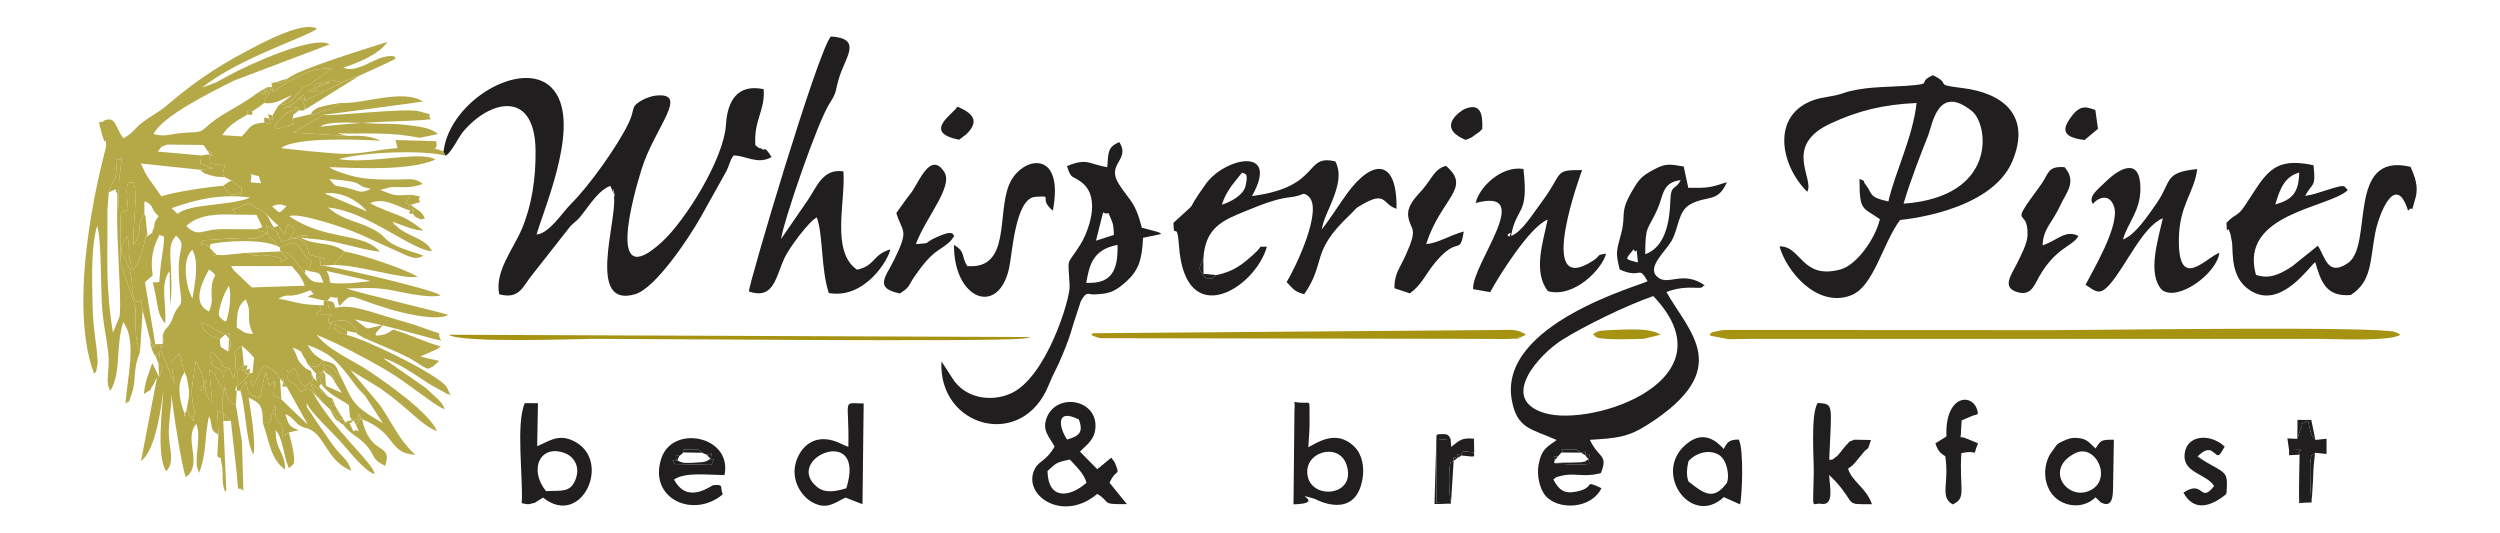
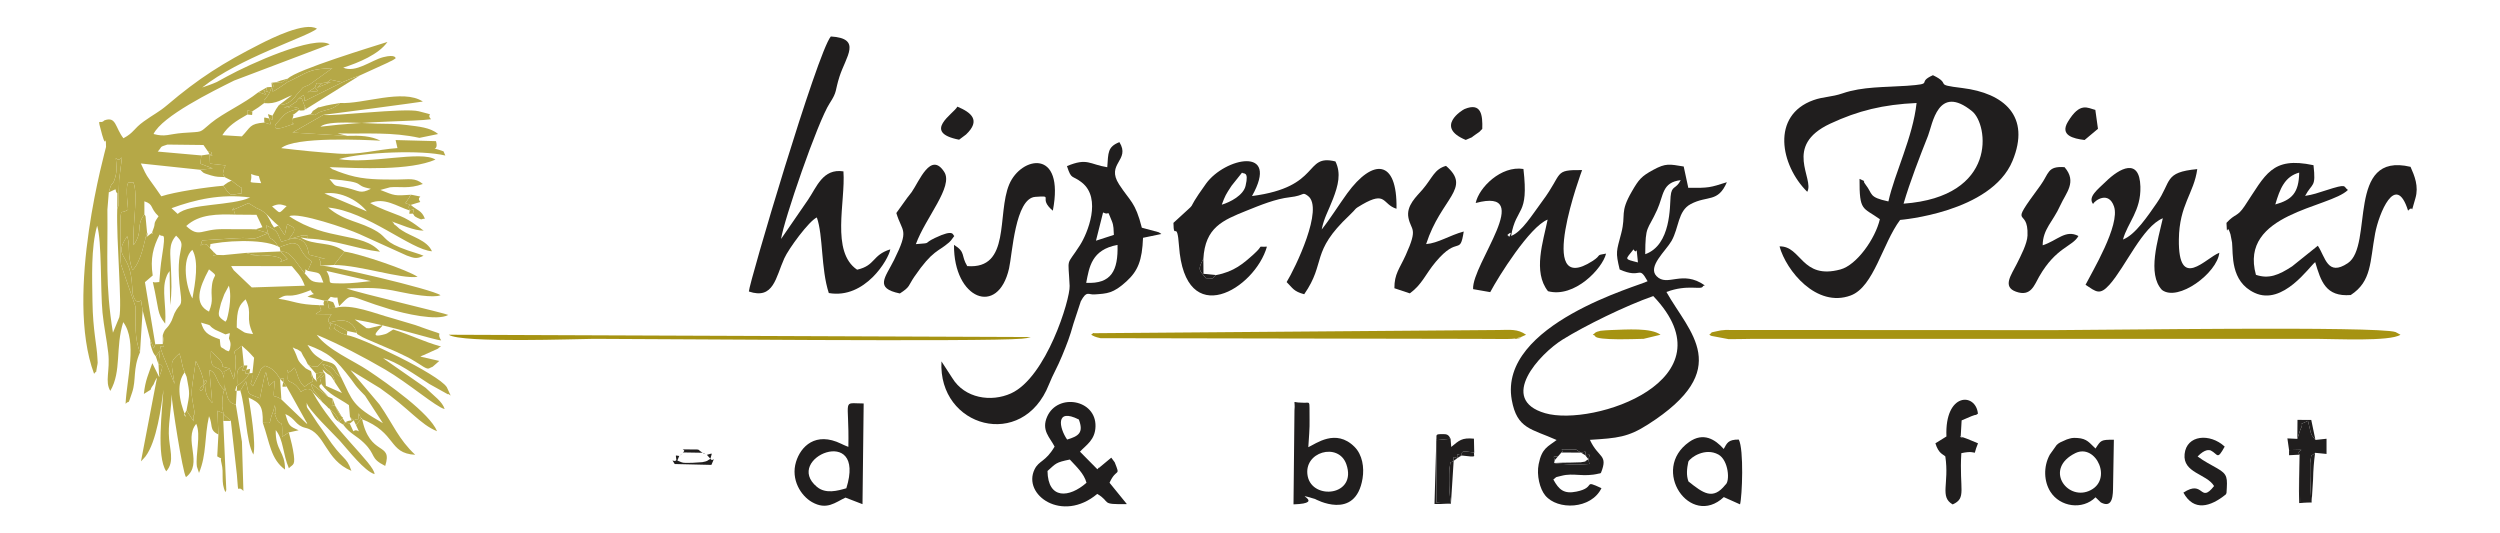
<svg xmlns="http://www.w3.org/2000/svg" xml:space="preserve" width="750px" height="160px" version="1.1" style="shape-rendering:geometricPrecision; text-rendering:geometricPrecision; image-rendering:optimizeQuality; fill-rule:evenodd; clip-rule:evenodd" viewBox="0 0 750 160">
  <defs>
    <style type="text/css">
   
    .fil1 {fill:#201E1E}
    .fil4 {fill:#201E1E}
    .fil2 {fill:#A69312}
    .fil0 {fill:#B5A847}
    .fil3 {fill:#B5A847}
   
  </style>
  </defs>
  <g id="Layer_x0020_1">
    <g id="_1223738480">
      <path class="fil0" d="M84.41 119.83c-2.63,-2.07 -2.51,1.21 -1.98,-5.58l-1.72 1.47 -0.93 -4.1c-0.16,0.33 -0.41,1.23 -0.48,1.42l-1.33 6.45c-3.96,-1.71 -3.17,-0.52 -4.17,-5.12l-1.7 2.82c1.68,5.34 1.64,15.18 3.91,19.18 0.91,-3.17 -0.96,-14.2 -1.42,-17.1 3.41,1.64 4.31,2.41 4.25,7.57 3.28,0 1.33,0.8 3.18,-3.58l0.42 -1.71c1.09,4.95 -1.01,0.41 0.53,4.03 1.22,2.88 1.87,-0.86 1.66,5.45l2.02 -1.3 2.94 -0.65c-2.81,-1.25 -2.92,-1.26 -3.98,-4.87 3.14,1.39 2.92,3.42 6.09,4.17 5.92,1.39 5.79,9.65 13.72,12.87 -1.6,-4.68 -2.41,-2.74 -7.67,-10.73 -1.84,-2.79 -1.94,-2.63 -3.53,-5.15 -2.36,-3.73 -2.22,-2.61 -2.2,-4.59 0.17,1.88 8.34,9.69 9.92,11.44 2.8,3.1 7.33,9.06 10.43,10.03 -0.14,-3.21 -12.59,-13.4 -18.57,-24.6 -0.01,0 -0.88,-2.08 -3.52,-0.08 -2.36,-4.06 -4.17,-2.16 -3.93,-4.46 0.5,-4.96 -1.74,1.1 2,-2.82 1.11,2.12 0.85,3.66 2.97,5.75 3.84,-2.92 2.35,-0.19 1.97,-4.7l-1.56 -0.82c-3.19,-2.9 -1.79,-2.31 -3.92,-6.3 2.03,1.1 0.38,-0.12 2.52,1.31l0.58 1.16 0.76 1.25 0.64 1.31c1.14,1 2.01,0.49 2.96,0.75l1.67 -1.83c-2.86,-1.9 -2.88,-1.87 -4.7,-4.7 6.41,2.41 8.37,4.08 13.2,10.45 1.45,1.92 0.86,1.36 2.63,3.3 0.22,0.23 1.39,1.44 1.45,1.5l5.35 8.23c-9.31,-5.31 -8.99,-6.51 -12.54,-13.76 -3.31,-2.29 -0.68,-2.58 -5.64,-3.97 0.17,0.24 0.43,0.31 0.53,0.71 0.32,1.31 2.51,1.07 3.32,4.87l2.05 3.1 -4.83 -2.15 -0.2 -3.48c-2.05,1.99 -1.69,0.13 -1.16,2.94 2.28,3.23 5.27,4.22 8.28,6.33l0.31 3.51 1.13 1.05c1.86,-0.98 1.18,0.83 1.48,-2.11l0.74 1.65c10.87,4.23 8.01,10.35 16.22,10.8 -4.99,-4.68 -6.5,-8.97 -10.7,-15.08l-8.73 -10.33 8.88 5.42c8.88,6.21 12.04,10.89 17.11,12.92 -2.21,-5.43 -14.75,-14.25 -20.59,-18.17 -4.68,-3.13 -12.17,-6.2 -15.51,-10.76 6.79,2.83 14.31,6.79 20.5,10.4 6.98,4.06 15.37,11.34 17.88,11.88 -0.73,-2.29 -2.99,-3.73 -5.72,-6.38l-12.75 -8.88c3.92,0.92 9.83,5.11 13.9,7.75l5.53 3.08c0.15,-0.24 0.57,0.26 0.85,0.39l-1.17 -2.53c-2.54,-3.92 -25.93,-15.08 -29.98,-15.61 -2.41,-0.88 -0.44,0.04 -2.21,-0.9 -0.24,-0.12 -1.22,-0.79 -1.5,-0.97 -1.94,0 -1.64,0.51 -1.17,-1.3 -1.06,-1.34 -0.84,-1.45 0.28,-3.09l-4.73 -0.06c2.28,-1.78 1.63,-0.26 1.16,-2.66 -6.88,-0.2 -7.32,-1.19 -12.36,-1.93 3.77,-2.2 1.76,0.56 9.65,-2.58 1.13,2.1 1.9,0.38 -0.95,1.97l5.06 1.17 0.97 -0.06 0.37 2.32 2.05 -0.11c-1,-2.32 -0.23,-1.42 -2.42,-2.21l0.96 -1.08c3.23,0.93 1.3,-1.31 2.53,2.8 4.52,-4.4 1.62,-3.14 15.19,0.91 4.33,1.3 14.15,3.62 17.55,1.73 -0.65,-0.45 -26.54,-6.52 -30.58,-7.94 7.04,-0.18 9.25,-0.46 16.26,1.06 2.97,0.64 9.89,1.87 11.99,0.96 -2.36,-1.78 -33.95,-9.17 -36.1,-8.89 0.79,-2.12 -1.92,-1.99 1.5,-2.03l-4.8 -1.22c-0.41,-1 -0.31,-3.47 -2.74,-4.57 -1.86,-0.83 -3.78,0.16 -5.61,0.67 -1.61,-3.37 -0.83,-3.06 -4.59,-4.94 1.47,6.44 1.29,2.18 3.58,6.33l0.49 0.26c0.36,-0.16 0.83,-0.36 1.09,-0.46l2.39 -0.77c3.5,-0.09 1.83,2.66 6.18,5.47l-1.24 2.84c3.95,0.86 3.36,0.03 4.71,3.51 -4.06,0.01 -3.77,-0.83 -5.61,-2.75l-3.09 -4.16c-2.5,-2.89 -2.78,-2.09 -4.17,-2.43 0.21,0.2 0.48,0.52 0.58,0.63 0.11,0.12 0.45,0.49 0.56,0.6 0.12,0.14 0.72,0.85 0.98,1.05 -6.65,2.55 4.53,-0.81 -8.79,-1.21 -6.55,-0.19 5.51,0.56 -1.92,-0.13l-1.73 -0.5 -6.86 0.67 -1.95 -0.06c-1.46,0.17 -1.07,0.48 -1.08,-1.03l-0.96 -1.02 -0.84 -0.97c-1.96,-1.03 -2.4,1.81 -1.48,-1.35l9.93 -0.63c7.16,-0.5 3.45,1.31 9.81,-1.56l-3.73 -1.12 -1.36 -0.03 -8.21 -0.02c-6.73,-0.13 -7.27,2.79 -11.23,-0.94 3.94,-3.67 9.57,-3.55 14.72,-3.42 -1.2,-2.48 0.52,-2.96 -1.03,-1.26l4.98 -2.19c0.42,0.29 2.15,1.34 2.44,1.49l1.12 0.51c0.16,0.08 1.13,0.64 1.8,1.27 1.35,1.36 1.93,2.07 3.6,3.47l1.9 2.84 0.79 -3.31c1.34,0.91 2.37,0.76 2.01,2.22 -0.04,0.15 -0.31,0.53 -0.36,0.66 -0.07,0.17 -1.03,1.42 -1.21,1.7l3.92 -1.14c2.85,-0.17 1.45,0.5 1.85,0.93 8.34,0.36 14.46,3.11 21.61,3.95 -5.21,-6.02 -15.92,-3.06 -27.23,-10.65 2.67,-1.34 17.54,3.75 21.02,5.34l14.26 6.46c2.13,0.74 2.85,1.14 5,0.05 -1.36,-0.6 -2.71,-0.9 -4.69,-1.59 -7.35,-2.54 -6.18,-3.79 -9.12,-5.6 -5.33,-3.29 -9.74,-2.95 -14.83,-7.28 11.8,1.13 24.81,12.7 31.17,13.13 -1.48,-3.38 -6.15,-4.35 -9.01,-6.27 -1.55,-1.05 -0.1,0.01 -1.84,-1.47 -0.15,-0.13 -0.5,-0.22 -0.61,-0.6 -0.11,-0.38 -0.41,-0.4 -0.61,-0.61 2.27,0.74 6.94,2.91 9.6,2.72 -0.66,-0.25 -3.4,-2.88 -7.13,-4.39 -2.86,-1.17 -6.15,-2.21 -8.94,-3.84 4.29,-1.83 7.98,0.99 11.89,2.23 -0.19,1.3 -0.44,0.93 0.94,0.93 0.29,-1.69 0.67,-1.46 -0.94,-0.93 -1.27,-2.59 2.05,-0.95 -1.32,-2.23l1.15 -1.66c0.1,-0.49 0.38,-0.63 0.67,-0.85 -5.2,0.36 -4.87,0.33 -9.34,-1.43l2.94 -0.8c2.89,-0.29 5.61,0.56 9.82,-0.99 -2.38,-1.98 -4.1,-1.33 -7.88,-1.33 -5.12,-0.02 -9.56,0.06 -14.3,-1.33 -0.7,-0.21 -2.41,-0.75 -3.07,-1.02 -2.88,-1.15 -1.33,-0.42 -2.72,-1.37 9.45,0.35 24.07,1.06 31.75,-2.26 -4.28,-2.82 -19.74,1.47 -28.97,-0.16 7.42,-2.13 24.99,-2.78 31.93,-1.06l-0.54 -1.26c-5.07,-1.83 -1.2,0.66 -2.26,-3.06l-12.12 -0.33 0.56 2.41c-6.47,0.48 -11.54,2.11 -17.88,1.65 -6.04,-0.43 -11.24,-0.93 -17,-1.63 4.2,-3.52 24.78,-2.5 29.8,-2.24 -2.89,-1.43 -6.07,-1.58 -9.95,-1.45l-16.45 -0.99 9.28 -5.32c0.25,0.03 29.36,-3.84 29.82,-3.98 -5.95,-3.94 -18.03,0.86 -24.83,0.43 -2.36,2.06 -3.09,1.66 -6.22,2.76l-1.35 0.84 -1.34 -0.21 -5.35 1.28c-0.96,2.75 2.54,0.75 -1.76,2.32 -4.91,1.79 -3.22,-0.62 -3.28,-0.64 3.26,-3.48 2.39,-3.35 6.95,-4.68 -0.21,-0.11 -0.53,-0.27 -0.66,-0.3 -3.39,-0.72 -1.46,0.65 -3.8,-0.08 2.69,-0.68 0.58,0.3 2.87,-1.17 1.8,-1.15 0.1,-0.08 1.71,-1.63 1.57,-1.08 2.49,-1.64 4.68,-3.14 0.9,-2.04 -0.06,-1.06 2.32,-1.34l1.28 -0.17 1.12 -0.83 3.48 0.78c2.08,-0.88 2.35,-1.06 5.3,-2.07l8.24 -3.76c1.39,-0.76 1.16,-0.44 2.47,-1.36 0,0 0.08,-1.32 -3.74,-0.34 -3.55,0.91 -8.27,4.81 -11.99,3.14 4.59,-1.47 10.7,-3.99 13.28,-7.72 -3.95,1.27 -27.4,8.38 -29.86,10.99 -0.29,0.22 -0.75,0.98 -0.84,0.69 -0.1,-0.32 -0.79,0.43 -1.23,0.62l-1.55 -0.19 -1.31 0.14c2.02,1.07 -2.92,5.23 4.59,-0.06 1.27,-0.89 -1.24,0.66 1.74,-0.88 5.61,-2.88 5.57,-3.1 11.94,-3.45l-6.93 4.98c-0.19,0.1 -0.48,0.2 -0.66,0.29 -0.18,0.1 -0.47,0.18 -0.64,0.27 -0.16,0.08 -0.45,0.17 -0.6,0.27l-2.09 2.38c-0.13,0.16 -0.26,0.44 -0.4,0.59 -2.15,2.41 -3.82,2.14 -4.74,2.34l-0.81 1.16 -1.1 1.98c0,1.45 0.38,1.23 -0.96,0.86 0.52,2.35 0.89,1.81 -1.49,1.21 -4.51,0.36 -4.03,1.38 -6.74,4.15l-5.86 -0.36c1.74,-2.77 4.01,-4.2 7.51,-6.2 0,-1.64 -0.34,-1.15 1.48,-0.96l1.82 -1.18 1.73 -1.28c-0.04,-2.77 -0.2,-0.27 0.24,-1.11l1.03 -1.4c0.09,-0.16 0.29,-0.54 0.37,-0.68l0.68 -1.67 -1.42 0.09c-0.94,1.36 2.23,2.29 -1.07,0.88 1.05,2.09 0.82,1.17 -1.56,0.62 -4.41,3.52 -10.5,6.19 -14.2,9.23 -3.89,3.2 -2,2.48 -8.49,2.99 -4.26,0.34 -5.2,1.28 -8.76,0.32 2.58,-5.37 17.65,-12.78 24.18,-16.04l28.67 -10.86c-4.69,-2.83 -23.99,5.89 -30.8,9.62l-3.1 1.69c-1.45,0.65 -2.9,1.13 -4.35,1.63 11.14,-8.87 31.26,-15.08 34.43,-17.63 -3.57,-2.18 -13.76,2.93 -16.93,4.54 -11.25,5.72 -18.51,10.29 -28.04,18.4 -2.5,2.12 -4.07,2.76 -7.01,4.89 -3.15,2.28 -2.86,3.3 -6.08,5.03 -2.5,-3.15 -2.13,-6.73 -5.74,-5.35 -1.41,1.53 -2.3,-1.71 -0.65,4.32 1.35,4.89 1.02,-1.27 1.17,3.63 0.01,0.31 -12.54,44 -3.59,68.07 1.12,-1.46 0.36,0.4 0.88,-2.12 0.3,-1.49 0.19,-1.04 0.13,-2.5 -0.14,-3.73 -1.37,-8.49 -1.49,-16.98 -0.1,-7.25 -0.49,-16.17 1.4,-22.83 1.43,4.57 0.96,19.4 1.61,26.1 0.41,4.16 1.27,8.04 1.72,12.03 0.61,5.48 -1.09,8.52 0.62,11.43 3.45,-5.96 1.46,-13 3.88,-20.64 4.29,5.79 1.05,17.03 0.7,24.51 1.28,-1.38 0.49,1.01 1.96,-3.39 1.3,-3.88 0.15,-6.95 2.38,-12.1 -1.75,-4.29 -1.27,-8.65 -1.36,-13.65l-4.36 -12.66c-0.32,-2.88 -0.12,-6.61 -0.16,-9.61 -0.01,-0.44 -0.02,-4.52 0,-4.61 0.51,-2.64 -0.3,-0.67 2.29,-2.22 -1.15,-11.24 0.66,-7.34 1.58,-8.25 1.59,3.87 -0.35,13.23 0.06,18.9 3.07,-4.43 0.52,-5.61 3.26,-9.22l-0.01 -3.94c2.92,0.93 1.55,1.94 4.26,4.48 -1.91,2.74 -0.67,1.68 -1.67,4.09 -0.98,2.39 0.94,-0.05 -0.89,1.32 -3.5,2.63 -0.02,0.86 -0.9,-0.55 -0.82,2.61 -1.67,8.63 -4.34,11.32 -1.73,-4.57 -0.6,-7.23 -1.62,-10.2 -4.31,6.38 0.69,4.78 1.39,13.75l0.29 3.63c0.87,3.29 2.2,2.06 2.47,1.87l0.49 2.99 2.22 8.62 1.1 2.79 0.47 -1.24 -3.1 -18.62 2.33 -2c-0.77,-5.12 0.14,-8.53 2.08,-12.29 0.85,1.3 2.06,-1.92 0.72,6.47 -0.45,2.81 -0.6,4.98 -0.82,7.79l-1.35 0.11c-0.03,-0.01 -0.27,-0.05 -0.3,-0.06 -0.02,0 -0.2,-0.07 -0.29,-0.05 1.93,8.47 1.17,9.28 3.71,12.48 0.38,-5.5 -1.04,-9.92 0.22,-13.66 0.53,-1.55 0.62,-1.35 1.1,-2.11l0.16 10.21c0.58,-4.03 0.38,-6.91 0.25,-10.87 -0.15,-4.69 -0.86,-7.27 1.54,-9.97 3.85,3.66 -0.63,2.65 1.28,16.81 0.66,4.96 -0.07,3.07 -1.76,6.48l-0.85 2.2c-1.4,2.81 -1.94,1.92 -2.68,4.38 1.55,7.22 -2.14,0 -0.02,5.74l3.58 8.89c-1.05,-6.7 -1.55,-6.41 1.43,-9.16 0.99,2.81 0.58,3.21 1.6,5.65l0.59 1.39c1.01,5.38 0.94,4.75 -0.05,10.04 3.9,5.81 1.05,2.34 2.49,0.98 -1.37,-7.9 -1.22,-4.68 0.31,-15.82 6.06,11.34 -1.87,9.48 2.68,7.05 0.13,-0.07 1.44,-1.97 -0.01,-1.1 0.2,3.55 0.23,4.33 2.26,6.68l-0.88 -9.92c2.53,0.95 1.56,3.24 4.66,6.2 -0.02,-11.1 -4.73,-3.04 -4.18,-11.72 0.24,0.12 0.57,0.11 0.66,0.47l2.08 2.13c1.85,2.19 -1.01,1.55 2.84,2.47l1.29 3.23c1.92,-11 -2.03,-6.46 2.41,-10.04 1.7,1.52 1.71,1.42 3.67,3.6l-0.59 5.42c0.09,2.87 -1.14,1.73 0.23,3.12l1.7 -3.52c0.97,-2.01 0.1,-1.13 1.91,-2.61 2.42,0.72 3.36,2.05 4.54,3.93 1.52,-0.22 1.21,-0.54 0.95,0.97l1.02 1.34 5.91 10.62c0.05,-0.15 0.19,0.44 0.28,0.67l-7.77 -7.44zm-13.28 -4.63l-0.21 0.68c1.62,-1.22 1.34,-0.78 2.45,-1.93 1.21,-1.26 0.24,-0.24 1.46,-1.96 -1.57,0.05 -1.31,0.44 -0.94,-1.04 -1.74,0.4 -1.19,0.56 -0.73,-1.3 -2.7,0.93 -1.92,2.84 -2.03,5.55zm-3.55 1.33c-0.34,0.74 -0.45,0.03 -0.81,2.71 -0.04,0.27 -0.13,2.45 -0.1,2.67 0.44,3.38 0.51,2.2 2.59,4.37l1.8 16.12c0.59,7.08 -0.04,2.64 1.96,4.9l-0.44 -14.78 -1.82 -11.08c-2.72,-0.81 -2.44,-2.37 -3.18,-4.91zm-2.06 13.81l-0.35 6.57c2.28,1.42 0.58,-0.57 1.28,2.06 0.82,3.12 -0.3,5.64 1.18,8.69 0.09,-0.2 0.24,-0.69 0.26,-0.58l-0.91 -20.8c0.11,-2.96 0.47,-1.99 -1.75,-3.06l0.29 7.12zm-18.75 -23.36l0.79 2.36 0.18 3.76c1.99,-4.87 0.14,-3.27 -0.18,-3.76 0.36,-4.96 1.15,-5.07 -0.79,-2.36zm57.43 -7.69l2.84 0.6c-0.67,-2.66 -2.78,-4.07 -5.44,-3.71 -5.12,0.69 -1.07,1.06 -0.99,1.11l3.59 2zm0.73 27.78l-1.38 -0.36 -0.61 0.68c2.17,2.85 3.96,3.24 6.25,5.48 3.84,3.76 1.62,4.51 6.37,6.91 2.39,-7.44 -4.66,-2.47 -7,-14.41l-1.75 2.17c1.6,3.58 0.62,0.66 -0.8,1.85l-1.08 -2.32zm-4.37 -5.34c-1.45,-0.44 -0.97,1.52 -0.8,-2.14l-1.3 -0.56 -4.49 -3.5c-0.13,-0.09 -0.45,-0.22 -0.68,-0.33 0.08,0.25 0.18,0.39 0.24,0.76l0.65 1.35c0.11,0.14 0.34,0.38 0.46,0.54 0.11,0.15 0.34,0.36 0.46,0.51 0.12,0.16 0.36,0.36 0.47,0.51l1.1 1.75c0.55,0.49 1.03,0.97 1.54,1.45 0.08,0.08 0.37,0.56 0.42,0.41 0.05,-0.13 0.26,0.26 0.4,0.38 0.53,0.49 1.01,0.68 1.68,1.67 0.95,1.41 0.33,0.51 1,2.05 2.24,-2.38 0.91,0.36 -1.15,-4.85zm-5.78 -9.67l0.07 1.88 2.2 -2.36 -2.27 0.48zm-27.15 -11.74c1.81,-0.49 1.33,-0.74 1.05,1.17 0.2,0.65 0.54,1.15 0.48,1.99 -0.13,1.84 -0.49,1.73 -0.6,1.92l-0.84 -0.35c-1.64,-1.31 -1.51,-0.08 -1.78,-3.26 -3.97,-1.39 -4.74,-2.23 -5.63,-5.01 4.26,1.2 1.52,0.48 4.19,2.11l3.13 1.43zm8.28 -0.09c-3.25,-0.45 -2.21,-0.35 -4.89,-1.98 0,-5.73 0.8,-6.7 2.66,-8.45 2.26,4.61 -0.29,5.03 2.23,10.43zm-8.28 -3.72c-2.47,-1.69 -2.31,-1.75 -1.33,-5.55 0.09,-0.33 0.8,-2.25 1,-2.71l1.36 -2.56c1.14,3.84 -0.48,9.81 -0.62,10.21 -0.06,0.15 -0.27,0.41 -0.41,0.61zm-4.93 -3.03c-4.54,-2.27 -3.08,-6.99 0,-12.67 3.15,2.57 1.36,0.91 0.89,4.76 -0.47,3.86 0.63,4.1 -0.89,7.91zm35.24 -12.21l13.32 3.06c-2.19,0.27 -6.05,0.7 -8.18,0.69 -6.44,-0.03 -2.8,0.08 -5.14,-3.75zm-28.6 -1.46l18.22 0.04c1.53,1.98 2.71,2.71 3.87,5.86l-15.9 0.52 -5.41 -5.16c-0.11,-0.15 -0.31,-0.49 -0.4,-0.62 -0.09,-0.12 -0.23,-0.44 -0.38,-0.64zm-11.61 9.72c-1.93,-3.22 -3.33,-11.81 -0.03,-14.59 2.04,3.53 0.87,9.86 0.03,14.59zm23.88 -27.61c2.34,-1.08 3,-0.42 4.39,-0.1 -2.6,2.55 -1.74,2.29 -4.39,0.1zm-30.16 0.54c7.03,-2.56 14.72,-4.39 23.61,-3.22 -5.53,2.58 -18.26,1.72 -21.75,4.94l-1.86 -1.72zm45.88 -4.42c4.97,-0.82 10.31,2.28 12.72,5.38l-12.72 -5.38zm13.93 -1.4c-3.15,1.62 -3.43,0.62 -6.93,-0.21 -4.53,-1.09 -3.2,0.02 -5.51,-2.73 12.38,1.04 6.47,1.81 12.44,2.94zm-32.91 -1.69c-4.92,-0.38 -2.47,0.16 -3.04,-2.73 3.49,1.27 1.67,-0.53 3.04,2.73zm-43.18 7.74c-0.31,9.46 1.52,28.78 0.62,32.48l-1.91 4.64c-2.37,-14.75 -1.5,-22.45 -1.66,-36.93l0.42 -5.17c1.09,-4.16 1.03,-1.28 1.96,-4.61 0.58,-2.1 0.3,-3.77 0.14,-5.66 2.06,2.11 2.33,-4.76 0.99,6.58l-0.21 7.81c-0.03,-0.13 -0.24,0.57 -0.35,0.86zm25.87 -19.19l1.39 2c1.48,0.24 1.18,-0.17 0.73,1.31 0.95,-0.52 0.78,-0.08 -0.28,-0.55l0.12 2.83 4.67 0.53c-0.15,0.31 -0.39,0.7 -0.44,0.91l-0.35 1.53c-0.03,0.2 0.31,0.79 0.49,1.07l2.08 1.03c4.83,4.03 2.48,0.64 3.1,3.82 -3.61,0.37 -3.03,1.44 -5.55,-2.26 -5.17,0.44 -14.44,1.82 -18.61,3.17 -1.09,-1.57 -2.14,-3.11 -3.43,-4.86 -1.38,-1.88 -1.65,-2.8 -2.71,-4.99l17.82 1.89 3.75 -0.41 -3.72 -1.42 0.31 -2.47 -13.09 -1.16c1.48,-1.61 0.31,-1.28 2.89,-2.1l10.83 0.13z" />
-       <path class="fil1" d="M133.06 45.41l0.54 1.26c1.62,-0.46 3.87,-5.42 5.35,-7.18 7.87,-9.39 21.47,-12.87 21.72,5.61 0.1,8.46 -1.16,16.67 -4.18,23.74 -2.51,5.87 -8.16,12.71 -6.72,19.45 6.26,1.64 7.05,-2.52 10.14,-6.16l11.29 -14.37c2.1,-2 1.84,-1.31 3.89,-4.02 2.63,-3.49 4.93,-6.84 8.02,-7.98l0.66 1.54c1.66,5.9 -0.56,-5.29 0.42,1.71 1,7.12 -8.38,33.59 6.37,29.25 6.08,-1.79 16.14,-16.88 19.57,-22.97l7.78 -13.93c1.12,-2.27 0.79,-2.7 2.15,-4.71 3.57,-0.05 7.2,2.87 11.42,0.47 -2.39,-3.77 -1.85,-1.76 -2.7,-2.31 -1.44,-0.95 -0.19,0.43 -2.18,-1.26 -0.49,-7.63 2.98,-10.31 2.5,-16.79 -7.97,-1.7 -10.88,3.66 -11.3,10.56 -0.63,10.38 -12.16,28.77 -19.19,35.24 -17.01,15.65 -8.55,-14.07 -6.1,-21.91 3.89,-12.45 14.72,-23.23 3.96,-21.94 -0.9,0.11 -2.84,0.77 -3.75,1.29 -3.85,2.2 -1.99,2.4 -4.1,6.85 -3.17,6.66 -11.64,18.68 -17.29,24.29 -2.67,2.65 -6.62,8.98 -10.37,9.21 2.78,-9.27 13.77,-34.63 4.5,-44.05 -8.66,-8.8 -30.47,3.76 -32.4,19.11z" />
      <path class="fil1" d="M466.41 138.07c-0.36,-1.44 -0.59,-1 0.96,-1.12l1 -1.14 -0.02 -0.06c2.11,-1.33 -2.84,-0.91 2.87,-0.91 2.49,0.01 1.06,-0.12 3.07,0.95 1.66,-0.31 1.36,-0.75 1.3,0.79 1.74,-0.18 1.36,-0.52 0.93,1.2l0.3 1.41c-3.33,0.27 -9.52,0.1 -10.57,-0.29l0.16 -0.83zm29.57 -49.25c24.07,25.19 -18.06,39.32 -32.44,35.14 -14.29,-4.15 -1.62,-17.84 5.26,-22.1 6.69,-4.15 18.86,-10.14 27.18,-13.04zm-5.92 -14.01c1.31,2.18 0.63,-2.76 1.32,3.92 -4.31,-1.11 -3.77,-0.77 -1.32,-3.92zm3.51 1.45c0.05,-8.89 0.64,-6.83 3.58,-13.32 1.99,-4.37 1.41,-8.23 7.07,-8.9 -1.48,2.9 -2.72,1.46 -3.04,4.91 -0.26,2.75 0.19,14.55 -7.61,17.31zm17.86 9.35c-6.79,-4.8 -11.23,0.62 -14.48,-2.78 -2.74,-2.86 2.77,-7.52 4.5,-10.54 2.26,-3.94 1.86,-9 5.77,-11.07 5.05,-2.68 8.16,-0.34 10.84,-6.56 -5.09,1.61 -5.27,1.74 -11.57,1.69l-1.38 -6.4c-4.3,-0.7 -5.33,-1.06 -9.14,1.01 -3.56,1.93 -4.33,2.87 -6.41,6.47 -3.76,6.5 -1.68,6.73 -3.18,12.52 -1.45,5.55 -1.76,5.56 -0.48,10.89 6.74,3.01 5.52,-1.54 8.38,3.52 -2.09,1.29 -44.83,12.82 -40.75,35.62 1.57,8.75 5.91,8.62 13.46,12.02 -2.58,2 -4.43,2.37 -5.39,7.24 -0.67,3.36 0.35,7.43 1.97,9.39 3.69,4.49 13.77,4.19 16.87,-2.18 -5.85,-2.71 -1.37,-0.22 -7.51,1.03 -3.75,0.77 -5.25,-0.56 -6.93,-3.63 1.35,-1.01 0.1,-0.49 2.44,-1.11 3.71,-0.98 6.49,0.49 11.22,-0.67 0.15,-0.04 0.54,-0.01 0.65,-0.28 2.2,-5.52 -0.76,-4.25 -3.34,-9.84 8.32,-0.52 11.44,-0.79 17.39,-4.59 26.08,-16.62 12.38,-27.6 5.57,-39.77 6.36,-2.41 10.52,-0.48 10.94,-1.68 0.08,-0.23 0.4,-0.17 0.56,-0.3z" />
      <path class="fil1" d="M571.07 61.1c1.9,-6.51 4.94,-14.32 7.34,-20.37 1.35,-3.44 2.93,-15.7 13.22,-7.36 4.91,3.98 7.81,25.64 -20.56,27.73zm-28.9 -3.56c2.28,-3.89 -7.4,-13.77 6.91,-20.45 8.37,-3.9 15.9,-5.74 25.89,-6.19 -1.1,10.26 -6.56,20.98 -8.45,29.53 -6.07,-1.3 -4.57,-2.15 -6.86,-5.07 -1.53,-1.97 1.23,-0.19 -1.8,-1.7 -0.05,9.86 0.94,8.42 6.1,12.1 -1.37,5.89 -6.97,13.76 -11.81,15.07 -11.74,3.19 -11.71,-7.1 -18.29,-6.91 1.99,7.3 11.14,18.53 21.36,14.72 6.94,-2.59 9.5,-15.54 14.81,-22.66 0,0 27.28,-2.2 33.71,-17.69 5.58,-13.44 -2.56,-20.35 -15.03,-21.88 -9.14,-1.11 -2.84,-0.97 -8.83,-3.85 -5.2,2.32 0.86,2.56 -7.85,3.18 -6.57,0.46 -13.26,0.2 -19.27,2.27 -3.31,1.14 -5.72,0.96 -8.72,2.03 -12.79,4.57 -9.93,19.53 -1.87,27.5z" />
      <path class="fil1" d="M366.53 61.41c1.05,-2.79 1.16,-2.97 2.93,-5.67l3.15 -3.95c0.38,0.53 2.15,-0.64 1.06,3.97 -0.66,2.83 -4.55,4.87 -7.14,5.65zm-1.7 21.11c-1.81,1.35 0.08,0.94 -3.08,0.94 -1.92,-2.54 -2.59,-2.35 -0.74,-5.8 0.53,-9.43 5.78,-11.56 12.91,-14.44 4.26,-1.71 8.72,-3.56 13.04,-4.05 4.59,-0.51 3.56,-1.77 5.42,-0.4 4.91,3.63 -3.83,21.68 -6.39,25.85 1.83,1.79 2.04,2.79 5.27,3.65 6.7,-9.64 1.73,-12.54 13.59,-23.7 2.39,-2.25 1.11,-1.65 3.78,-3.2 7.34,-4.24 5.98,-0.09 10.32,1.26 0.27,-15.06 -7.16,-15.06 -14.77,-4.65 -2.38,3.27 -5.28,7.9 -7.67,10.87 0.68,-3.49 1.98,-5.49 3.4,-9.21 1.53,-3.98 2.49,-7.63 0.72,-11.21 -9.55,-2.36 -4.09,7.68 -25.03,10.38 8.51,-15.11 -8.15,-11.54 -13.8,-3.7 -7.57,10.51 -0.62,3.22 -9.77,11.75 0.1,5.6 1.09,-1.28 1.67,6.88 1.8,25.76 22.81,12.89 26.38,0.25 -3.34,0.21 -0.56,-0.8 -3.95,2.26 -3.1,2.78 -5.89,5.26 -11.3,6.27z" />
      <path class="fil1" d="M325.86 84.85c0.92,-4.73 1.61,-9.95 9.4,-11.38 0.21,7.71 -1.84,11.76 -9.4,11.38zm5.06 -21.11c2.31,1.17 0.91,-1.55 2.64,2.6 0.6,1.44 0.5,2.66 0.6,4.13l-5.37 1.74 2.13 -8.47zm11.63 4.57c-1.97,-7.8 -3.49,-7.84 -6.82,-12.99 -4.08,-6.3 3.53,-7.17 0.09,-12.68 -3.56,1.42 -3.32,3.14 -3.64,7.53 -5.42,-0.88 -5.93,-2.91 -12.09,-0.34 1.38,4.26 1.46,2.56 4.44,4.9 6.11,4.79 1.69,15.35 -0.54,18.83 -4.28,6.68 -3.51,3.12 -3.1,12.23 0.17,4.03 -7.01,27.43 -17.6,32.23 -5.91,2.68 -13.88,1.53 -17.62,-4.63l-3.23 -4.97c-1.05,19.81 24.36,26.87 32.23,6.95 1.27,-3.2 2.48,-5.01 3.98,-8.68 1.45,-3.55 2.24,-5.47 3.38,-9.57l2.22 -6.75c1.81,-3.32 2.19,-1.91 4.06,-2.04 3.87,-0.27 5.62,-0.27 9.6,-3.89 3.48,-3.17 4.73,-6.28 5,-13.1l5.5 -1.14c-0.25,-0.21 -0.59,-0.41 -0.82,-0.53l-5.04 -1.36z" />
      <path class="fil1" d="M234.32 71.69c0.77,-5.42 10.98,-35.21 14.6,-40.74 2.33,-3.57 1.52,-3.58 2.92,-7.95 1.93,-6.03 6.87,-11.48 -2.59,-12.06 -4,4.63 -24.6,74.25 -24.59,76.51 7.45,2.53 8.04,-4.22 10.62,-9.93 1.31,-2.93 7.42,-11.23 9.77,-12.29 1.93,5.41 1.2,15.39 3.59,22.68 10.88,1.91 17.99,-10.16 18.45,-13.11 -5.54,1.73 -4.35,4.83 -9.96,6.11 -7.95,-5.39 -3.43,-20.3 -4.1,-29.5 -6.21,-0.95 -8.02,4.74 -10.68,8.61l-8.03 11.67z" />
      <path class="fil1" d="M682.59 61.34c1.38,-4.72 2.84,-8.38 7.17,-9.56 -0.1,6.12 -2.22,8.18 -7.17,9.56zm8.94 -2.57c2.21,-4.11 3.29,-2.32 2.52,-9.21 -12.56,-2.68 -14.36,2.82 -20.63,12.21 -2.33,3.48 -2.71,2.09 -5.48,5.09 0.19,4.81 0.17,0.2 0.95,2.71 0.07,0.23 0.19,0.47 0.25,0.72l0.48 2.5c0.35,3.42 -0.61,11.67 6.8,15.08 8.49,3.92 16.43,-7.97 18.14,-9.23 1.71,5.69 3.1,10.48 10.66,9.87 6.34,-4.12 5.73,-9.99 7.32,-18.49 1.08,-5.8 6.17,-18.64 9.88,-6.82 2.05,-2.17 0.4,2.34 2.2,-3.72 1.06,-3.6 -0.27,-6.75 -1.46,-9.43 -19.47,-4.63 -10.97,23.64 -18.82,28.9 -6.14,4.11 -6.71,-1.84 -8.99,-5.23l-7.7 6.18c-4.02,2.63 -7.01,3.87 -10.87,2.55 -5.15,-18.55 22.13,-20.04 27.6,-25.46 -1.54,-1.05 0.11,-2.05 -6.59,0.11 -2.31,0.75 -3.96,1.32 -6.26,1.67z" />
      <path class="fil1" d="M452.24 70.46c1.83,-1.63 0.5,0.56 0.53,0.59 0.01,0.01 -0.15,-0.09 -0.15,-0.17 0,-0.19 -0.52,-0.3 -0.38,-0.42zm29.58 5.62c-3.35,0.54 -1.11,0.32 -4.04,2.21 -17.55,11.31 -3.15,-27.27 -3.15,-27.27 -8.68,-0.09 -5.61,0.84 -11.88,9.25 -3.08,4.15 -6.24,9.37 -9.43,10.51 1.57,-9.06 5.38,-5.72 3.71,-20.09 -6.7,-1.07 -13.38,5.59 -14.32,10.21 18.2,-4.86 -1.2,18.33 -0.78,25.84l5.14 0.9c2.41,-4.58 11.87,-19.68 17.22,-21.76 -1.3,6.48 -4.51,15.67 0.11,21.48 7.96,2.12 16.36,-6.82 17.42,-11.28z" />
      <path class="fil1" d="M665.8 75.83c-4.09,1.54 -12.34,11.68 -12.14,-4.01 0.13,-10.45 4.51,-13.71 5.52,-21.09 -10.11,0.96 -7.59,3.63 -12.17,10.21 -2.61,3.75 -6.43,9.53 -10.12,10.92 1.42,-5.12 5.43,-8.6 5.23,-15.87 -0.25,-8.78 -6.23,-5.58 -10.42,-1.47 -2.34,2.29 -5.42,4.52 -3.79,6.67 0.58,-1.1 4.66,-3.97 6.29,0.74 1.94,5.57 -6.66,19.76 -8.54,23.51 3.18,2.08 4.24,3.28 7.22,-0.07 4.84,-5.45 9.88,-17.4 15.97,-19.9 -1.41,6.39 -4.77,16.72 -0.26,21.51 4.81,3.66 16.56,-5.04 17.21,-11.15z" />
      <path class="fil2" d="M512.79 100.42c0.21,0.15 0.51,0.3 0.68,0.36l5.14 0.97c2.18,0.04 4.73,-0.09 6.98,-0.09l169.76 0c4.96,0 21.74,0.85 24.79,-1.24l-1.46 -0.8c-5.13,-1.86 -89.69,-0.58 -102.29,-0.58l-98.77 -0.05c-1.13,0.08 -1.58,0.12 -2.68,0.4 -2.37,0.6 -0.71,-0.12 -2.15,1.03z" />
      <path class="fil3" d="M55.95 123.12c-0.88,1.77 -0.84,1.07 -0.17,1.98 -2.29,-5.29 -2.76,-10.35 -0.37,-13.41l0.59 1.39 -0.59 -1.39c-1.02,-2.44 -0.61,-2.84 -1.6,-5.65 -2.98,2.75 -2.48,2.46 -1.43,9.16l-3.58 -8.89c-2.12,-5.74 1.57,1.48 0.02,-5.74l0.01 2.65 -2.25 0.05 -0.47 1.24 -1.1 -2.79c0.51,3.21 -0.32,0.15 0.58,3.08 0.43,1.38 0.85,1.66 1.18,2.18 1.94,-2.71 1.15,-2.6 0.79,2.36 0.32,0.49 2.17,-1.11 0.18,3.76l-2.04 -4.15c-1.07,3.04 -2.14,5.21 -2.54,9.23 3.5,-2.25 1.01,-0.3 2.91,-2.85 0,-0.01 0.8,-1.95 1.01,-1.94l-4.79 25.01c0.25,-0.22 0.52,-0.52 0.7,-0.73 0.16,-0.21 0.45,-0.48 0.64,-0.72 3.4,-4.47 4.78,-15.08 5.41,-20.05 -0.37,5.85 -2.19,20.07 0.83,24.49 2.73,-3.01 0.81,-6.81 0.77,-11.36 -0.04,-4.06 0.81,-7.38 0.83,-11.72 0.05,2.43 3.27,23.24 4.32,24.83 5.29,-4.07 -0.87,-11.19 3.08,-16 1.5,3.38 -0.29,9.21 0.2,12.84l0.63 1.9c2.36,-5.75 1.54,-10.54 3,-17.03 1.26,2.67 -0.04,4.16 2.82,5.49l-0.29 -7.12c2.22,1.07 1.86,0.1 1.75,3.06l2.28 0c-2.08,-2.17 -2.15,-0.99 -2.59,-4.37 -0.03,-0.22 0.06,-2.4 0.1,-2.67 0.36,-2.68 0.47,-1.97 0.81,-2.71 -0.25,-1.09 -0.72,-2.16 -0.49,-3.32 0.74,-3.7 -1.56,-0.41 1.77,-2.67 -3.85,-0.92 -0.99,-0.28 -2.84,-2.47l-2.08 -2.13c-0.09,-0.36 -0.42,-0.35 -0.66,-0.47 -0.55,8.68 4.16,0.62 4.18,11.72 -3.1,-2.96 -2.13,-5.25 -4.66,-6.2l0.88 9.92c-2.03,-2.35 -2.06,-3.13 -2.26,-6.68 1.45,-0.87 0.14,1.03 0.01,1.1 -4.55,2.43 3.38,4.29 -2.68,-7.05 -1.53,11.14 -1.68,7.92 -0.31,15.82 -1.44,1.36 1.41,4.83 -2.49,-0.98z" />
      <g>
        <path class="fil1" d="M314.25 141.3c2.57,-2.3 2.44,-2.57 6.7,-3.44 1.88,2.07 4.25,4.15 5,6.97 -5.19,4.56 -11.56,5.08 -11.7,-3.53zm9.4 -15.45c1.53,4.02 -0.13,5 -3.51,6.02 -2.37,-3.41 -3.66,-9.63 3.51,-6.02zm9.73 11.45l-3.66 3.04c-0.09,-0.18 -0.34,0.35 -0.51,0.44l-5.22 -5.28c1.87,-2.01 4.57,-3.52 4.66,-7.58 0.19,-8.13 -11.33,-10.04 -14.49,-2.96 -1.85,4.16 0.82,6.27 2.22,9.02 -2.74,4.66 -4.68,4.12 -6,6.81 -3.76,7.66 8.3,16.21 18.8,7.38 4.32,2.56 0.68,3.2 8.88,3.06l-5.2 -6.4c2.09,-4.65 3.37,-1.55 1.55,-6.14l-1.03 -1.39z" />
      </g>
      <path class="fil1" d="M286.2 73.45c-0.15,16.3 13.2,21.65 16.51,7.11 1,-4.4 1.83,-21.06 7.86,-21.5 6,-0.43 0.58,0.22 5.28,4.15 3.64,-18.88 -9.54,-16.29 -13.08,-7.9 -3.77,8.94 0.56,25.56 -12.6,24.52 -1.98,-3.28 -0.35,-4.1 -3.97,-6.38z" />
      <path class="fil1" d="M274.76 73.24c2.93,-8.01 11.33,-17.27 8.52,-21.65 -4.04,-6.29 -7.48,2.74 -9.77,6.03 -0.17,0.23 -0.67,0.86 -0.84,1.09 -0.12,0.16 -0.31,0.38 -0.43,0.54l-3.34 4.65c1.76,5.92 3.99,4.64 -0.66,14.05 -2.63,5.31 -6.04,8.49 1.72,10.09 3.19,-2.05 2.46,-2.27 4.34,-5.02 5.59,-8.15 7.09,-7.38 10.46,-10.33 0.15,-0.14 0.41,-0.45 0.54,-0.57l0.99 -1.32c-0.55,-0.26 0.09,-2.22 -5.77,0.57 -3.88,1.85 -0.66,1.46 -5.76,1.87z" />
      <path class="fil1" d="M427.84 73.23c4.49,-13.93 13.81,-16.73 5.96,-23.47 -3.55,1.01 -4.04,3.59 -7.05,7.11 -1.7,2 -4.97,4.8 -4.21,8.5 0.81,3.94 2.95,2.82 -0.82,11.16 -1.86,4.12 -3.43,5.63 -3.4,9.94l4.63 1.54c3.7,-2.69 4.64,-5.72 7.76,-9.44 6.84,-8.13 7.23,-1.63 8.41,-9.12 -4.34,1.19 -7.66,3.48 -11.28,3.78z" />
      <path class="fil1" d="M612.8 73.59c0.04,-4.88 3.09,-7.07 5.26,-11.92 1.72,-3.82 5.14,-7.11 1.3,-11.52 -5.22,-0.38 -4.61,1.89 -7.26,5.51 -10.15,13.8 -3.48,5.77 -3.85,15.02 -0.1,2.44 -2.01,6.06 -3.2,8.46 -1.7,3.4 -4.39,6.88 -0.26,8.36 4.5,1.63 5.49,-1.99 6.98,-4.56 5.11,-8.86 9.95,-8.89 11.76,-12.14 -3.88,-2.03 -6.31,1.36 -10.73,2.79z" />
-       <path class="fil1" d="M163.8 147.34c-5.31,-6.63 -1.67,-14.21 5.68,-11.39 2.73,1.05 4.77,4.14 3.09,8.12 -1.61,3.83 -4.25,3 -8.77,3.27zm-0.9 1.93c11.83,9.54 21.33,-12.04 8.48,-17.29 -4.44,-1.82 -7.36,0.86 -10.23,1.85l0.24 -12.86 -3.94 -0.04c-2.74,6.11 -0.49,22.09 -0.92,30.04 1.5,0.18 1.46,0.57 3.46,-0.02 1.42,-0.43 0.12,-0.04 1.68,-0.9l1.23 -0.78z" />
      <path class="fil1" d="M392.31 142.86c-1.44,-7.32 9.24,-10.3 11.59,-3.59 3.33,9.51 -10.15,10.87 -11.59,3.59zm-4.26 8.45c10.5,-0.32 -1.85,-4.07 6.45,-1.62 0.02,0.01 12.16,6.77 14.27,-6.16 0.53,-3.26 -0.02,-7.09 -2.44,-9.5 -5.61,-5.57 -11.55,-0.9 -13.84,0.13 0.16,-2.4 0.45,-5.86 0.38,-8.2 -0.12,-6.66 0.52,-4.84 -2.49,-5.17 -3.04,0.01 -1.69,-1.23 -2.04,2.37l-0.29 28.15z" />
      <path class="fil1" d="M253.9 146.48c-2.62,0.76 -6.18,1.77 -8.81,-0.41 -10.32,-8.57 14.95,-19.16 8.81,0.41zm0.61 -12.42c-0.25,-0.07 -0.57,-0.21 -0.73,-0.29 -0.16,-0.07 -0.52,-0.21 -0.72,-0.31 -0.19,-0.09 -0.49,-0.23 -0.7,-0.33 -7.72,-3.76 -12.15,0.84 -13.55,5.42 -1.63,5.31 1.46,10.19 4.79,12.08 4.43,2.52 6.98,0.08 10.04,-1.35l5.11 1.97 0.35 -30.21c-6.72,0 -4.28,-1.87 -4.59,13.02z" />
-       <path class="fil1" d="M554.42 140.6l1.43 -1.06c0.18,-0.12 2.05,-2.43 2.67,-3.18l0.94 -1.11 1.02 -0.83 0.82 -2.42 -5.08 -0.09 -1.43 0.62c-0.57,0.7 -0.25,0.33 -0.98,1.07 -0.85,0.93 -1.88,2.46 -2.69,3.24 -0.44,0.2 -0.89,0.78 -1.33,0.98 -0.34,0.15 -0.63,0.08 -1.02,0.1 0.66,-16.9 1.5,-16.66 -3.44,-17.04 -2.22,3.22 -1.12,17.08 -1.2,21.01 -0.24,12.22 -0.72,8.79 2.2,9.26 4.1,0.66 2.53,-5.26 2.42,-8.66l1.85 1.84c6.49,7.17 2.43,6.98 10.99,6.93 -1.72,-4.94 -6.05,-6.82 -7.17,-10.66z" />
      <path class="fil2" d="M327.35 100.42c0.73,0.39 1.05,0.65 2.78,1.03l112.56 0.21c2.63,0 5.29,0.05 7.92,0.04 1.1,0 2.89,0.02 3.93,-0.14 5.88,-0.92 -4.02,1.06 1.73,-0.44l1.55 -0.7c-2.53,-1.8 -4.81,-1.46 -8.21,-1.42l-121.35 0.96c-0.2,-0.27 -0.62,0.28 -0.91,0.46z" />
      <path class="fil3" d="M95.89 91.56c0.47,2.4 1.12,0.88 -1.16,2.66l4.73 0.06c-1.12,1.64 -1.34,1.75 -0.28,3.09 -0.47,1.81 -0.77,1.3 1.17,1.3l0.26 -1.38c-0.08,-0.05 -4.13,-0.42 0.99,-1.11 2.66,-0.36 4.77,1.05 5.44,3.71 0.47,0.42 -1.08,-0.33 1.64,1.22 0.24,0.14 1.06,0.49 1.33,0.62l8.97 3.85c2.06,0.98 3.88,1.78 5.83,3.04 4.18,2.73 3.3,2 4.98,1.41l2 -1.75 -5.68 -1.3c0.26,-0.2 0.64,-0.3 0.9,-0.41l4.45 -2.01c0.19,-0.44 0.6,-0.36 0.83,-0.61 -5.47,-1.53 -9.03,-3.47 -14.32,-5.1l-1.88 1.18c-0.12,0.05 -0.39,0.17 -0.51,0.2 -5.64,1.62 -1.5,-1.65 -0.58,-2.77 -0.35,0.08 -3.08,0.75 -3.37,0.81 -0.88,0.18 -0.48,0.26 -1.67,0.18l-3.54 -2.61c10.34,1.77 23.94,6.19 25.94,6.28 -2.25,-3.42 3.26,-0.56 -7.75,-4.6l-7.03 -2.09c-4.9,-1.3 -12.2,-4.43 -16.9,-3.09l-2.05 0.11 -0.37 -2.32 -0.97 0.06c-0.86,1.79 1.22,1.35 -1.4,1.37z" />
      <path class="fil1" d="M517.6 145.45c-3.72,4.68 -6.62,2.53 -11.07,-1.02 -0.67,-1.86 -0.49,-3.76 -0.03,-5.93 0.67,-1.32 5.09,-4.31 9.02,-2.14 3.03,1.67 3.57,8.07 2.08,9.09zm-0.48 -10.76c-2.61,-2.94 -6.13,-5.07 -10.34,-2.12 -11.85,8.31 0.35,25.96 10.36,16.56l4.87 2.18c0.65,-2.41 1.18,-16.45 -0.37,-19.44 -3.24,-0.03 -3.56,1.11 -4.52,2.82z" />
      <path class="fil1" d="M622.58 135.95c6.24,-3.1 11.56,8.34 4,11.38 -6.68,2.69 -13.31,-6.76 -4,-11.38zm-5.08 -2.88c-0.15,0.12 -0.37,0.31 -0.51,0.44l-2.05 2.88c-1.99,3.66 -1.75,8.08 0.18,11.13 2.87,4.55 9.62,5.57 13.54,1.67l1.59 1.54c3.73,1.98 3.63,-2.52 3.67,-4.84l0.24 -13.98c-3.93,0.01 -3.85,0.12 -5.51,2.65 -1.76,-1.61 -2.48,-2.99 -5.43,-3.16 -1.6,-0.1 -1.79,0.01 -3.2,0.44l-1.94 0.87c-0.17,0.1 -0.42,0.25 -0.58,0.36z" />
      <path class="fil3" d="M97.04 34.45l-9.28 5.32 16.45 0.99 -2.92 -0.74c9.18,0.18 16.21,-0.47 24.55,1.34l5.59 -1.15c-2.31,-1.99 -5.81,-2.24 -9.47,-2.71 -2.95,-0.38 -5.87,-0.37 -8.89,-0.41 -3.99,-0.06 -14.65,-1.13 -16.96,0.92 14.29,-1.79 28.36,-1.53 33.2,-2.24 -1.85,-2.04 2.23,-0.85 -3.67,-2.39 -4.19,-1.1 -26.31,1.65 -28.6,1.07zm-2.58 0.05l1.35 -0.84 -1.35 0.84z" />
-       <path class="fil1" d="M202.91 138.03c-0.11,-1.65 -0.59,-1.43 0.86,-1.24l1.08 -0.86 -0.02 -0.2c1.73,-1.05 -2.58,-0.94 2.88,-0.89 2.72,0.02 1.25,-0.08 3.09,0.99l1.27 0.62c1.95,-0.49 1.5,-0.8 1.05,1.19 0.79,1.21 1.67,-1.45 0.3,1.83l-11 -0.26c-1.36,-2.11 -0.26,-0.3 0.49,-1.18zm-0.7 5.82c3.31,-2.24 9.77,-1.4 15.13,-1.32 2.49,-11.67 -15.56,-15.37 -18.95,-5 -3.97,12.19 9.74,18.16 18.43,10.77 -0.94,-2.29 0.53,-3.01 -2.78,-2.76 -0.74,0.05 -7.8,6 -11.83,-1.69z" />
      <path class="fil2" d="M134.63 100.42c3.66,2.6 39.3,1.23 43.54,1.23 16.25,0 117.11,0.95 128.36,-0.04 1.56,-0.13 1.35,-0.16 2.72,-0.5l-174.62 -0.69z" />
      <path class="fil3" d="M96.06 79.68l4.15 -0.19 3.14 -4.01c-4.13,-3.25 -9.04,-1.63 -13.17,-4.25l2.22 0.35c-0.4,-0.43 1,-1.1 -1.85,-0.93l-3.92 1.14c0.18,-0.28 1.14,-1.53 1.21,-1.7 0.05,-0.13 0.32,-0.51 0.36,-0.66 0.36,-1.46 -0.67,-1.31 -2.01,-2.22l-0.79 3.31 -1.9 -2.84 -1.28 0.58c-1.68,-2.49 -0.17,-0.24 -1.45,-2.56 -0.07,-0.14 -0.7,-1.21 -0.87,-1.49 -0.67,-0.63 -1.64,-1.19 -1.8,-1.27l-1.12 -0.51c-0.29,-0.15 -2.02,-1.2 -2.44,-1.49l-4.98 2.19c1.55,-1.7 -0.17,-1.22 1.03,1.26l6.36 0.05 1.78 3.71 -2.06 0.65 -1.36 -0.03 -8.21 -0.02 8.21 0.02 1.36 0.03 3.73 1.12c-6.36,2.87 -2.65,1.06 -9.81,1.56l-9.93 0.63c-0.92,3.16 -0.48,0.32 1.48,1.35l0.84 0.97 0.96 1.02c0.01,1.51 -0.38,1.2 1.08,1.03l1.95 0.06 -1.95 -0.06 -1.08 -1.03 -0.96 -1.02c0.14,-1.47 0.52,-1.26 -0.84,-0.97 4.49,-1.22 16.35,-1.97 21.26,0.46 -2.29,-4.15 -2.11,0.11 -3.58,-6.33 3.76,1.88 2.98,1.57 4.59,4.94 1.83,-0.51 3.75,-1.5 5.61,-0.67 2.43,1.1 2.33,3.57 2.74,4.57l4.8 1.22c-3.42,0.04 -0.71,-0.09 -1.5,2.03zm-12.17 -5.5l0.26 1.25 -10.32 0.44 1.73 0.5c7.43,0.69 -4.63,-0.06 1.92,0.13 13.32,0.4 2.14,3.76 8.79,1.21 -0.26,-0.2 -0.86,-0.91 -0.98,-1.05 -0.11,-0.11 -0.45,-0.48 -0.56,-0.6 -0.1,-0.11 -0.37,-0.43 -0.58,-0.63 1.39,0.34 1.67,-0.46 4.17,2.43l3.09 4.16c0.61,-1.08 -0.38,-1.63 0.9,-0.76l1.24 -2.84c-4.35,-2.81 -2.68,-5.56 -6.18,-5.47l-2.39 0.77c-0.26,0.1 -0.73,0.3 -1.09,0.46z" />
      <path class="fil1" d="M583.93 130.94l-3.31 2.05c0.96,3.13 2.29,3.25 2.98,3.94 1.22,8.26 -1.78,12.09 2.2,14.4 4.28,-1.91 1.94,-4.39 2.6,-15.38 5.83,-1.27 2.99,1.91 5,-2.96l-3.32 -1.37c-4.89,-1.83 0.62,0.84 -1.87,-0.61l0.28 -4.89 3 -1.28c1.74,-0.7 0.86,-0.01 1.89,-0.74 -0.62,-6.37 -10.01,-6.45 -9.45,6.84z" />
      <path class="fil1" d="M659.28 136.94c2.26,-2.32 3.51,-1.94 3.93,-1.81 2.27,1.18 1.89,3.02 4.2,-1.15 -4.41,-4.09 -11.44,-3.54 -12.03,2.24 -0.59,5.72 6.65,5.9 8.84,9.6 -4.32,5.47 -2.96,-2.13 -9.2,1.97 3.13,5.74 8.14,4.25 12.72,0.54 0.03,-0.03 0.18,-0.39 0.21,-0.42 0.29,-4.61 0.43,-5.58 -2.82,-7.43 -1.89,-1.08 -3.81,-2.04 -5.85,-3.54z" />
      <path class="fil3" d="M44.11 69.74l-0.46 -4.91 -0.33 -0.49c-2.74,3.61 -0.19,4.79 -3.26,9.22 -0.41,-5.67 1.53,-15.03 -0.06,-18.9 -0.92,0.91 -2.73,-2.99 -1.58,8.25 -2.59,1.55 -1.78,-0.42 -2.29,2.22 -0.02,0.09 -0.01,4.17 0,4.61 0.04,3 -0.16,6.73 0.16,9.61l4.36 12.66c0.09,5 -0.39,9.36 1.36,13.65l0.78 -12.56 -0.49 -2.99c-0.27,0.19 -1.6,1.42 -2.47,-1.87l-0.29 -3.63c-0.7,-8.97 -5.7,-7.37 -1.39,-13.75 1.02,2.97 -0.11,5.63 1.62,10.2 2.67,-2.69 3.52,-8.71 4.34,-11.32z" />
      <path class="fil3" d="M87.77 35.57c0.93,-2.82 -1.04,-0.07 1.13,-1.81 1.87,-1.51 -0.4,-0.25 2.41,-0.68 0.2,-3.09 1.36,2.37 -0.28,-2.2 -1.01,-2.8 -0.18,-0.5 -1.23,-1.49 -1.61,1.55 0.09,0.48 -1.71,1.63 -2.29,1.47 -0.18,0.49 -2.87,1.17 2.34,0.73 0.41,-0.64 3.8,0.08 0.13,0.03 0.45,0.19 0.66,0.3 -4.56,1.33 -3.69,1.2 -6.95,4.68 0.06,0.02 -1.63,2.43 3.28,0.64 4.3,-1.57 0.8,0.43 1.76,-2.32zm-6.32 -10.74l0.11 1.25 -0.68 1.67c-0.08,0.14 -0.28,0.52 -0.37,0.68l-1.03 1.4c-0.44,0.84 -0.28,-1.66 -0.24,1.11l-1.73 1.28 -1.82 1.18c-1.82,-0.19 -1.48,-0.68 -1.48,0.96 1.75,0.07 1.41,0.57 1.48,-0.96l1.82 -1.18 1.73 -1.28c3.69,0.38 5.46,-1.28 8.39,-2.38l-3.97 3 -0.81 1.16 -1.1 1.98c-1.74,-0.52 -1.48,-0.87 -0.96,0.86 -1.97,-0.35 -1.49,-0.77 -1.49,1.21 2.38,0.6 2.01,1.14 1.49,-1.21 1.34,0.37 0.96,0.59 0.96,-0.86l1.1 -1.98 0.81 -1.16c0.92,-0.2 2.59,0.07 4.74,-2.34 0.14,-0.15 0.27,-0.43 0.4,-0.59l2.09 -2.38c0.15,-0.1 0.44,-0.19 0.6,-0.27 0.17,-0.09 0.46,-0.17 0.64,-0.27 0.18,-0.09 0.47,-0.19 0.66,-0.29l6.93 -4.98c-6.37,0.35 -6.33,0.57 -11.94,3.45 -2.98,1.54 -0.47,-0.01 -1.74,0.88 -7.51,5.29 -2.57,1.13 -4.59,0.06zm-1.31 1.34l-2.63 1.5c2.38,0.55 2.61,1.47 1.56,-0.62 3.3,1.41 0.13,0.48 1.07,-0.88zm6.24 -2.6c-1.64,0.41 -2.89,0.83 -3.62,1.12l1.55 0.19c0.44,-0.19 1.13,-0.94 1.23,-0.62 0.09,0.29 0.55,-0.47 0.84,-0.69zm8.1 2.68l0.95 1.06c-7.13,0.75 -3.64,0.18 -4.11,3.03l11.36 -5.65 -3.48 -0.78 -1.12 0.83 1.14 -0.12 -4.11 1.7c0,0 1.45,-1.33 1.69,-1.41 -2.38,0.28 -1.42,-0.7 -2.32,1.34z" />
      <path class="fil3" d="M68.86 110.54c-3.33,2.26 -1.03,-1.03 -1.77,2.67 -0.23,1.16 0.24,2.23 0.49,3.32 0.74,2.54 0.46,4.1 3.18,4.91l0.37 -6.24c0.11,-2.71 -0.67,-4.62 2.03,-5.55 -0.46,1.86 -1.01,1.7 0.73,1.3 -0.37,1.48 -0.63,1.09 0.94,1.04 -1.22,1.72 -0.25,0.7 -1.46,1.96 -1.11,1.15 -0.83,0.71 -2.45,1.93 -0.45,1.82 -0.76,1.31 1.18,1.31l1.7 -2.82c1,4.6 0.21,3.41 4.17,5.12l1.33 -6.45c0.07,-0.19 0.32,-1.09 0.48,-1.42l0.93 4.1 1.72 -1.47c-0.53,6.79 -0.65,3.51 1.98,5.58l-0.39 -6.16 0.95 0.97c-0.26,1.73 -0.67,1.34 1.02,1.34l-1.02 -1.34c0.26,-1.51 0.57,-1.19 -0.95,-0.97 -1.18,-1.88 -2.12,-3.21 -4.54,-3.93 -1.81,1.48 -0.94,0.6 -1.91,2.61l-1.7 3.52c-1.37,-1.39 -0.14,-0.25 -0.23,-3.12 1.25,-1.36 0.99,-0.81 -0.81,-0.76 0.19,-1.64 0.6,-1.4 -0.94,-1.04 0.33,-1.6 0.75,-1.3 -0.73,-1.3l-0.6 -5.92c-4.44,3.58 -0.49,-0.96 -2.41,10.04l-1.29 -3.23z" />
      <path class="fil1" d="M689.2 131.66l-2.98 -0.14 0.5 3.5c6.88,-0.16 1.71,-0.24 3.15,1.38l0.15 14.19 3.47 0.16c-0.32,-2.88 -0.4,-4.99 -0.44,-7.9 0,-0.37 -0.01,-3.89 0,-3.98 0.62,-3.54 -0.12,-1.43 1.48,-3.03l3.43 0.34 0 -4.56 -3.33 0.36 -1.02 -1.3c-0.11,-0.23 -0.24,-0.52 -0.34,-0.78 -0.11,-0.28 -0.14,-0.61 -0.23,-0.89l-0.65 -2.76c-3.62,1.84 -0.7,-0.4 -2.3,2.68l-0.89 2.73z" />
      <path class="fil1" d="M435.17 131.63l-4.28 0.41 0.07 18.77 4.32 0.31c-0.43,-2.83 -0.52,-4.45 -0.52,-7.34 0,-0.37 0.01,-2.73 0.05,-2.93 0.59,-3.57 -0.02,-1.47 1.29,-2.6 -0.08,-1.52 -0.41,-1.21 1.08,-0.8 0.01,-1.57 -0.32,-1.13 1.37,-0.79 -0.36,-1.91 1.47,-1.03 3.72,-0.94l-0.09 -4.12c-3.67,-0.34 -4.38,0.51 -6.81,2.48l-0.2 -2.45z" />
      <path class="fil3" d="M78.84 126.84c2.14,6.11 2.35,10.88 6.67,14.04 0.05,-5.51 -2.92,-5.56 -2.79,-11.85 2.36,2.86 2.09,7.16 3.95,11.45 1.18,-1.37 2.16,-0.47 1.21,-5.61 -0.43,-2.3 -0.75,-3.06 -1.23,-5.14l-2.02 1.3c0.21,-6.31 -0.44,-2.57 -1.66,-5.45 -1.54,-3.62 0.56,0.92 -0.53,-4.03l-0.42 1.71c-1.85,4.38 0.1,3.58 -3.18,3.58z" />
      <path class="fil0" d="M100.21 79.49c7.97,0.08 19.98,4.26 25.08,3.57 -2.9,-2.05 -17.36,-6.93 -21.94,-7.58l-3.14 4.01z" />
      <path class="fil1" d="M629.39 38.64l-0.79 -5.67c-2.31,-0.55 -4.58,-2.51 -8.24,3.58 -2.44,4.06 1.59,5.03 5.02,5.45l4.01 -3.36z" />
      <path class="fil1" d="M439.72 41.98c3.23,-1.43 0.78,-0.17 3.03,-1.68 1.78,-1.2 0.89,-0.67 1.93,-1.62 0.14,-4.13 -0.28,-8.07 -5.33,-5.96 -0.62,0.26 -9.02,5.37 0.37,9.26z" />
      <path class="fil1" d="M289.8 40.36c4.55,-4.3 1.54,-6.63 -2.59,-8.37 -1.03,2.1 -10.78,7.71 0.52,9.92l2.07 -1.55z" />
      <path class="fil3" d="M99.03 122.86c1.5,2.91 1.33,2.93 3.91,4.53l0.61 -0.68 1.38 0.36 1.19 -0.97 0.69 1.44 1.75 -2.17 -0.22 0.27 -0.74 -1.65c-0.3,2.94 0.38,1.13 -1.48,2.11l-1.13 -1.05c1.01,1.9 0.39,0.49 -1.44,1.66l-2.99 -4.98 -0.8 -2.14 -1.3 -0.56c-1.74,-2.23 -3.63,-2.97 -2.06,-3.82 -0.53,-2.81 -0.89,-0.95 1.16,-2.94l-0.51 -0.69 -0.29 -0.78c2.52,2.68 1.87,0.66 3.78,4 -0.81,-3.8 -3,-3.56 -3.32,-4.87 -0.1,-0.4 -0.36,-0.47 -0.53,-0.71 4.96,1.39 2.33,1.68 5.64,3.97 -1.84,-3.41 -0.93,-4.06 -5.39,-5.02l-1.67 1.83c-0.95,-0.26 -1.82,0.25 -2.96,-0.75l-0.64 -1.31 -0.76 -1.25 -0.58 -1.16 0.58 1.16 0.76 1.25 0.64 1.31 2.47 2.81 2.27 -0.48 -2.2 2.36 0.3 0.63c-1.59,-1.78 -0.88,-0.42 -1.86,-3.23l-1.56 -0.82 1.56 0.82c0.38,4.51 1.87,1.78 -1.97,4.7 -2.12,-2.09 -1.86,-3.63 -2.97,-5.75 -3.74,3.92 -1.5,-2.14 -2,2.82 -0.24,2.3 1.57,0.4 3.93,4.46 2.64,-2 3.51,0.08 3.52,0.08l2.87 2.97 -1.1 -1.75c-0.11,-0.15 -0.35,-0.35 -0.47,-0.51 -0.12,-0.15 -0.35,-0.36 -0.46,-0.51 -0.12,-0.16 -0.35,-0.4 -0.46,-0.54l-0.65 -1.35c-0.06,-0.37 -0.16,-0.51 -0.24,-0.76 0.23,0.11 0.55,0.24 0.68,0.33l4.49 3.5 1.3 0.56c-0.17,3.66 -0.65,1.7 0.8,2.14 2.06,5.21 3.39,2.47 1.15,4.85 -0.67,-1.54 -0.05,-0.64 -1,-2.05 -0.67,-0.99 -1.15,-1.18 -1.68,-1.67z" />
      <path class="fil2" d="M477.84 100.42c0.24,0.15 0.58,0.13 0.73,0.47 0.58,1.3 12.15,0.8 14.51,0.76l5.08 -1.23c-2.91,-2.13 -9.97,-1.57 -15.05,-1.4 -0.45,0.02 -2.58,0.13 -2.92,0.21 -2.03,0.5 -1.26,0.46 -2.35,1.19z" />
      <path class="fil0" d="M62.43 45.5l0.73 1.31 -0.28 -0.55 -2.47 0.37 -0.31 2.47 3.72 1.42 -3.75 0.41c1.03,0.84 0.29,0.84 3.24,1.69 1.72,0.5 2.43,0.44 4.06,0.51l2.08 1.03c-0.3,0.13 -1.01,0.52 -1.19,0.64 -0.13,0.08 -0.49,0.34 -0.62,0.43 -0.14,0.09 -0.42,0.33 -0.64,0.49 2.52,3.7 1.94,2.63 5.55,2.26 -0.62,-3.18 1.73,0.21 -3.1,-3.82l-2.08 -1.03c-0.18,-0.28 -0.52,-0.87 -0.49,-1.07l0.35 -1.53c0.05,-0.21 0.29,-0.6 0.44,-0.91l-4.67 -0.53 -0.12 -2.83c1.06,0.47 1.23,0.03 0.28,0.55 0.45,-1.48 0.75,-1.07 -0.73,-1.31l-1.39 -2 1.39 2z" />
      <path class="fil3" d="M102.68 24.69l-11.36 5.65c0.47,-2.85 -3.02,-2.28 4.11,-3.03l-0.95 -1.06c-2.19,1.5 -3.11,2.06 -4.68,3.14 1.05,0.99 0.22,-1.31 1.23,1.49 1.64,4.57 0.48,-0.89 0.28,2.2 0.17,-0.12 0.43,-0.53 0.5,-0.37l16.17 -10.09c-2.95,1.01 -3.22,1.19 -5.3,2.07zm-9.56 9.6l1.34 0.21 1.35 -0.84c3.13,-1.1 3.86,-0.7 6.22,-2.76 -1.54,0.28 -3.85,0.6 -5.52,1.1 -1.93,0.59 0.05,-0.47 -1.92,0.81 -1.9,1.24 0.1,-0.21 -1.47,1.48zm4.96 -9.55l-1.28 0.17c-0.24,0.08 -1.69,1.41 -1.69,1.41l4.11 -1.7 -1.14 0.12z" />
      <path class="fil4" d="M689.87 136.4c-0.16,4.58 -0.27,10.1 -0.11,14.52l3.73 -0.17 0.43 -6.89c0.07,-3.08 0.23,-5.04 0.61,-8.02 -1.6,1.6 -0.86,-0.51 -1.48,3.03 -0.01,0.09 0,3.61 0,3.98 0.04,2.91 0.12,5.02 0.44,7.9l-3.47 -0.16 -0.15 -14.19c-1.44,-1.62 3.73,-1.54 -3.15,-1.38l0 1.55 3.15 -0.17z" />
      <path class="fil4" d="M435.28 151.12l0.82 -12.87 1.08 -0.8c0.85,-0.63 0.45,-0.27 1.37,-0.79 5.15,0.63 3.28,0.24 3.72,-0.94 -2.25,-0.09 -4.08,-0.97 -3.72,0.94 -1.69,-0.34 -1.36,-0.78 -1.37,0.79 -1.49,-0.41 -1.16,-0.72 -1.08,0.8 -1.31,1.13 -0.7,-0.97 -1.29,2.6 -0.04,0.2 -0.05,2.56 -0.05,2.93 0,2.89 0.09,4.51 0.52,7.34l-4.32 -0.31 -0.07 -18.77 4.28 -0.41c-0.16,-0.06 -0.37,-1.45 -1.92,-1.38 -3.03,-0.08 -2.12,0.19 -2.36,1.79l-0.54 19.16c3.64,-0.01 3.04,0.03 4.93,-0.08z" />
      <path class="fil3" d="M32.64 57.71l-0.42 5.17 0.42 -5.17c3.37,-1.65 1.34,-0.62 2.56,0.26l-0.03 4.72c0.11,-0.29 0.32,-0.99 0.35,-0.86l0.21 -7.81c1.34,-11.34 1.07,-4.47 -0.99,-6.58 0.16,1.89 0.44,3.56 -0.14,5.66 -0.93,3.33 -0.87,0.45 -1.96,4.61z" />
      <path class="fil3" d="M122.94 63.16c1.61,-0.53 1.23,-0.76 0.94,0.93 0.59,0.71 0.06,0.62 1.4,1.29 1.63,0.8 0.88,0.22 2.19,0.24 -0.99,-2.57 -2.26,-2.41 -4.24,-4.15l2.85 -0.89c-1.59,-2.14 2.37,-1.14 -2.64,-2.16 -0.29,0.22 -0.57,0.36 -0.67,0.85l-1.15 1.66c3.37,1.28 0.05,-0.36 1.32,2.23z" />
      <path class="fil4" d="M210.8 135.83c0.65,0.66 0.49,0.08 1.27,0.62l1.05 1.19c-1.25,0.7 -0.6,0.64 -2.42,1.01 -0.1,0.02 -2.79,0.19 -2.94,0.19 -2.78,0.01 -2.53,0.23 -4.55,-0.68l0.56 -1.37c0.72,-0.56 0.42,-0.22 1.08,-0.86l-1.08 0.86c-1.45,-0.19 -0.97,-0.41 -0.86,1.24 -0.75,0.88 -1.85,-0.93 -0.49,1.18l11 0.26c1.37,-3.28 0.49,-0.62 -0.3,-1.83 0.45,-1.99 0.9,-1.68 -1.05,-1.19l-1.27 -0.62c-1.84,-1.07 -0.37,-0.97 -3.09,-0.99 -5.46,-0.05 -1.15,-0.16 -2.88,0.89l5.97 0.1z" />
-       <path class="fil3" d="M65.94 101.79l1.69 -1.47 1.05 1.17 -0.12 3.91 -0.84 -0.35 0.84 0.35c0.11,-0.19 0.47,-0.08 0.6,-1.92 0.06,-0.84 -0.28,-1.34 -0.48,-1.99 0.28,-1.91 0.76,-1.66 -1.05,-1.17l-3.13 -1.43c-2.67,-1.63 0.07,-0.91 -4.19,-2.11 0.89,2.78 1.66,3.62 5.63,5.01z" />
      <path class="fil4" d="M474.29 135.79l1.3 0.79 0.93 1.2c-1.7,0.94 -0.01,0.51 -2.3,0.91 -0.02,0.01 -2.67,0.08 -2.86,0.08 -1.82,0.04 -3.25,0.01 -5.11,0.13l0.16 -0.83 0.96 -1.12 1 -1.14 -1 1.14c-1.55,0.12 -1.32,-0.32 -0.96,1.12l-0.16 0.83c1.05,0.39 7.24,0.56 10.57,0.29l-0.3 -1.41c0.43,-1.72 0.81,-1.38 -0.93,-1.2 0.06,-1.54 0.36,-1.1 -1.3,-0.79 -2.01,-1.07 -0.58,-0.94 -3.07,-0.95 -5.71,0 -0.76,-0.42 -2.87,0.91l5.94 0.04z" />
      <path class="fil4" d="M689.2 131.66l0.89 -2.73c1.6,-3.08 -1.32,-0.84 2.3,-2.68l0.65 2.76c0.09,0.28 0.12,0.61 0.23,0.89 0.1,0.26 0.23,0.55 0.34,0.78l1.02 1.3 -1.25 -5.99 -2.96 -0.02 -1.17 0 -0.05 5.69z" />
      <path class="fil1" d="M364.83 82.52l-3.79 -0.38 -0.03 -4.48c-1.85,3.45 -1.18,3.26 0.74,5.8 3.16,0 1.27,0.41 3.08,-0.94z" />
      <path class="fil3" d="M104.06 100.54l0.14 -1.25 -3.59 -2 -0.26 1.38c0.28,0.18 1.26,0.85 1.5,0.97 1.77,0.94 -0.2,0.02 2.21,0.9z" />
    </g>
  </g>
</svg>